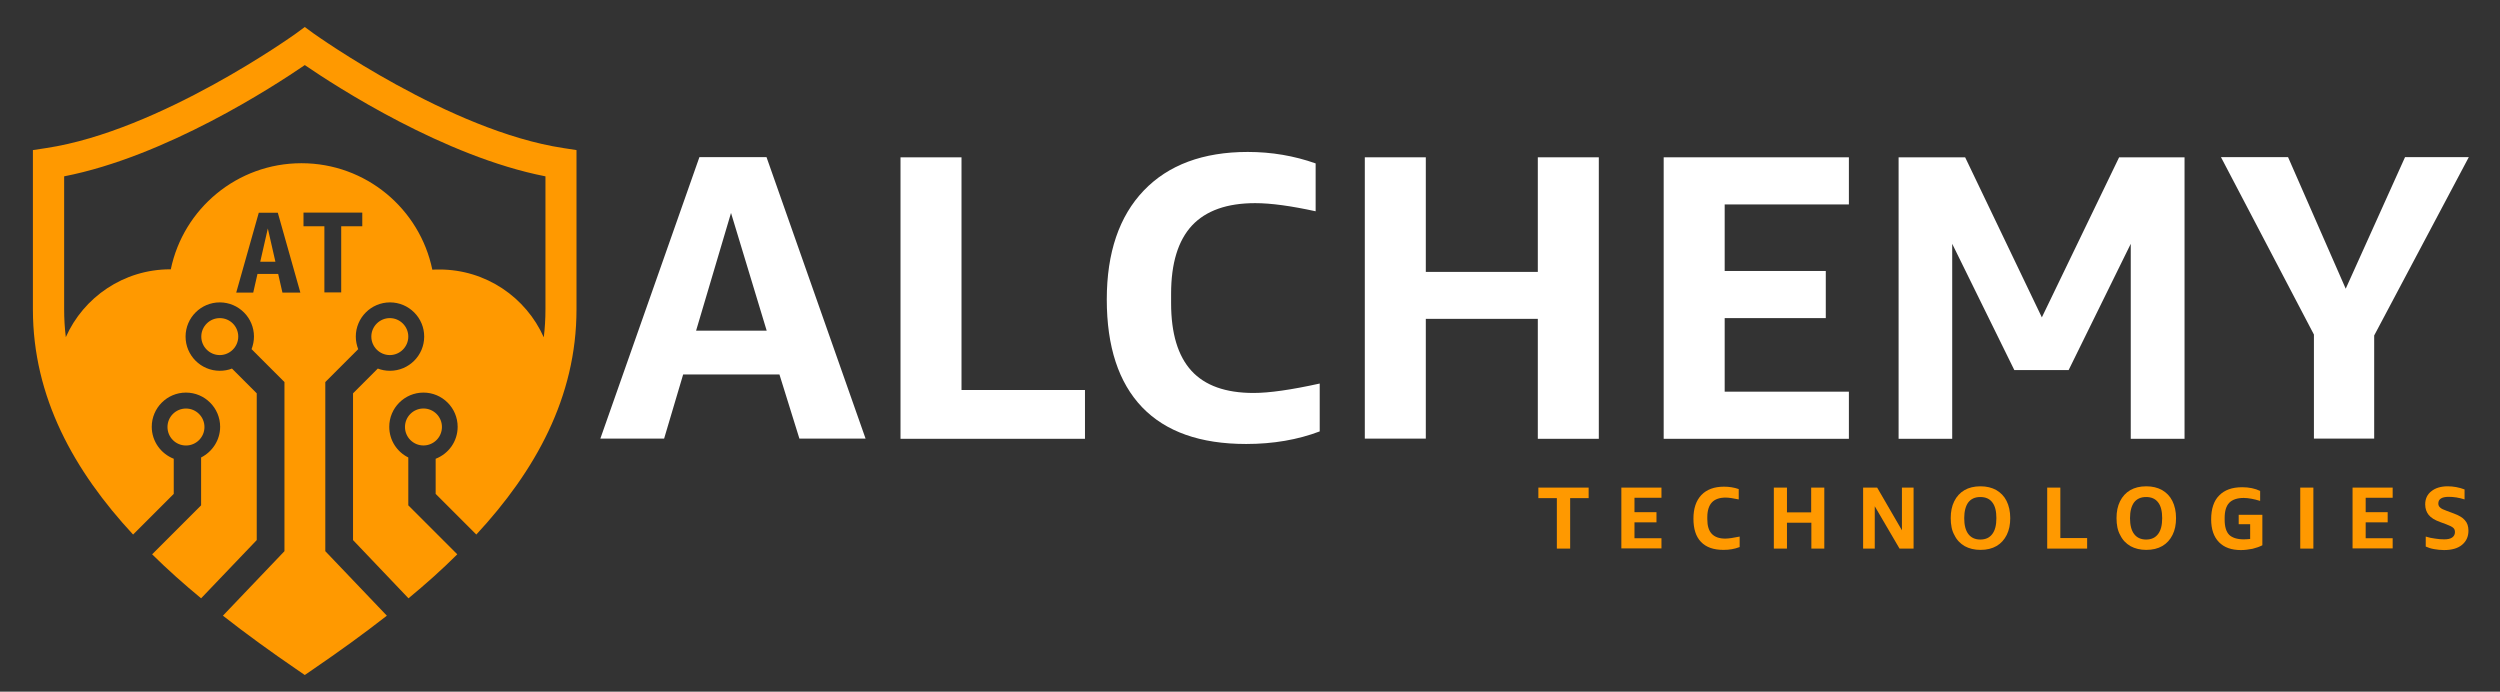
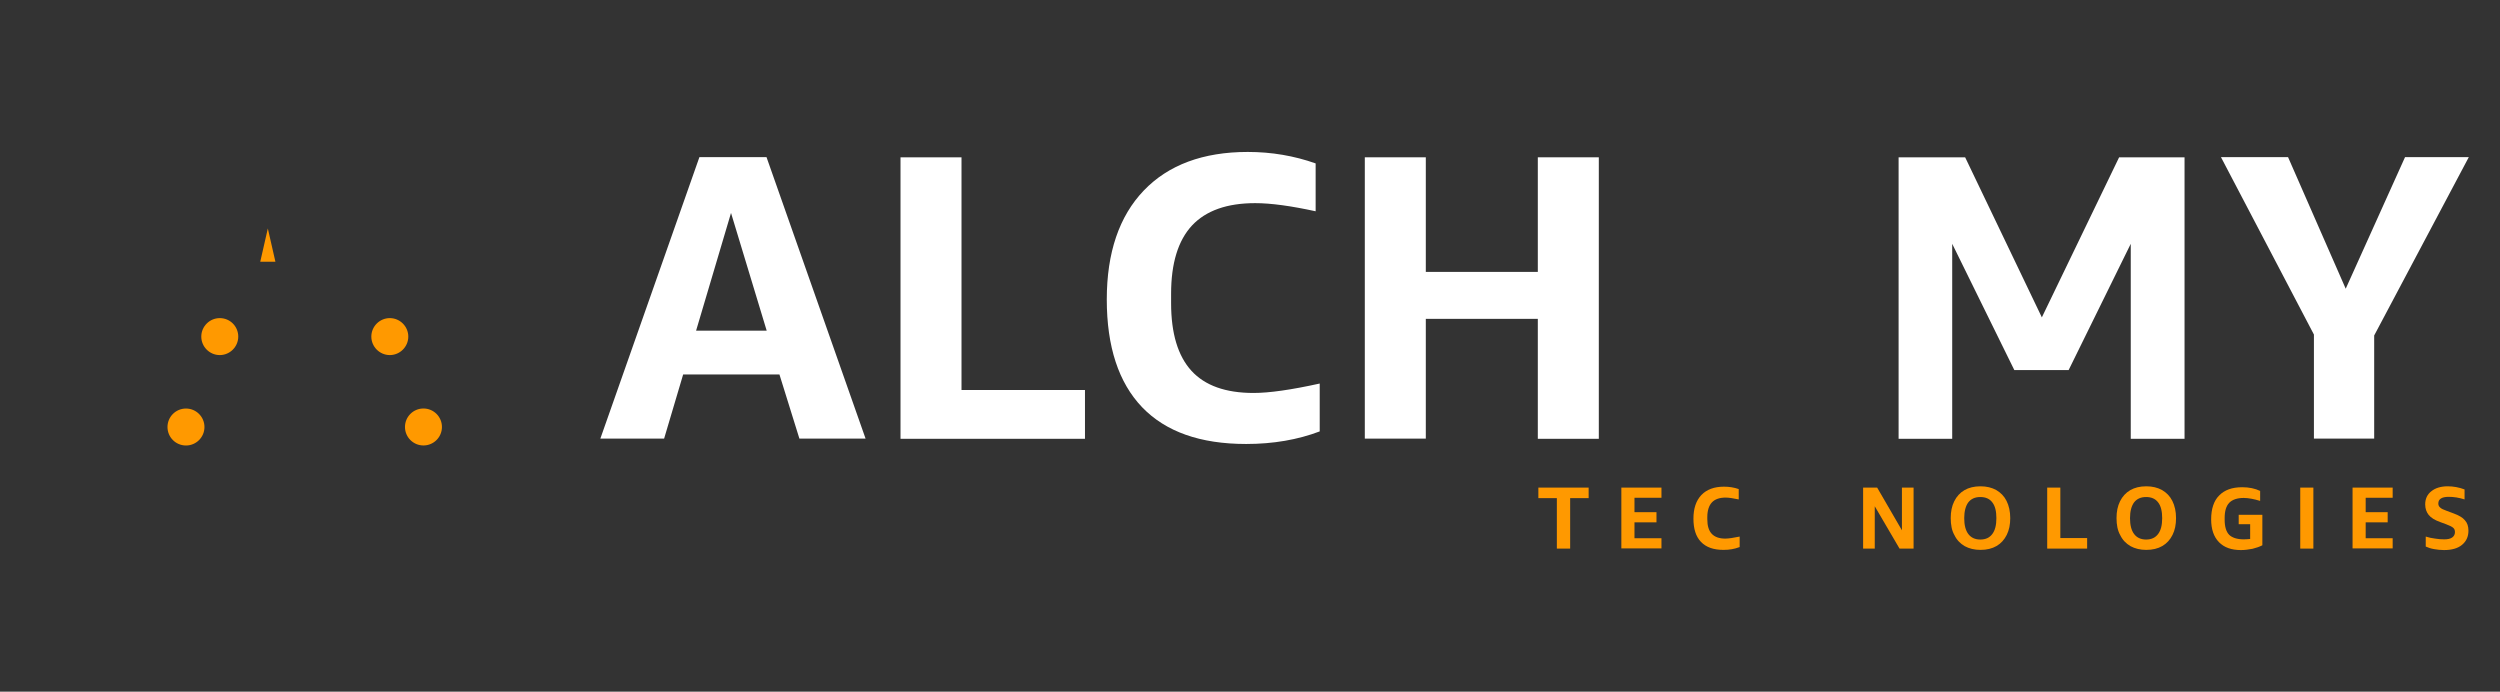
<svg xmlns="http://www.w3.org/2000/svg" version="1.1" viewBox="0 0 1352.577 374.227">
  <rect x="0" y="0" width="1352.577" height="374.227" fill="#333333" stroke="none" />
  <g>
    <g id="Layer_1">
      <g>
        <g>
          <g>
            <path d="M432.504,237.306l-10.8-34.7h-52.1l-10.3,34.7h-34.5l53.6-152.3h36.3l53.6,152.3h-35.8ZM376.604,178.906h38.2l-19.3-63.7-18.9,63.7Z" fill="#fff" />
            <path d="M487.204,237.306V85.106h33v125.9h66.8v26.4h-99.8v-.1Z" fill="#fff" />
            <path d="M714.004,233.406c-11.9,4.5-25.1,6.8-39.8,6.8-24.8,0-43.5-6.6-56.3-19.9-12.7-13.3-19.1-32.7-19.1-58.3,0-25.3,6.7-45,20-58.9s32.1-20.9,56.3-20.9c12.9,0,25.1,2.1,36.7,6.2v25.9c-13.3-2.9-24.2-4.4-32.7-4.4-15.2,0-26.6,4-34.2,12.1-7.5,8.1-11.3,20.4-11.3,36.9v5.1c0,16.4,3.7,28.6,11,36.6s18.5,12,33.6,12c8.5,0,20.4-1.7,35.8-5.1v25.9Z" fill="#fff" />
            <path d="M832.004,237.306v-64.8h-60.6v64.8h-33V85.106h33v62h60.6v-62h33v152.3h-33v-.1Z" fill="#fff" />
-             <path d="M900.104,237.306V85.106h100.2v25.5h-67.2v36h54.7v25.5h-54.7v39.8h67.2v25.5h-100.2v-.1Z" fill="#fff" />
            <path d="M1152.804,237.306v-105.4l-33.6,68.3h-29.4l-33.6-68.3v105.5h-29V85.106h36l41.5,86.6,41.8-86.6h35.4v152.3h-29.1v-.1Z" fill="#fff" />
            <path d="M1251.904,237.306v-56.3l-50.3-96h36.3l31.2,71.2,32.1-71.2h34.5l-51.2,96.5v55.8h-32.6Z" fill="#fff" />
          </g>
          <g>
            <path d="M842.304,296.806v-27.3h-10v-5.7h27.2v5.7h-10v27.3h-7.2Z" fill="#f90" />
            <path d="M877.204,296.806v-33h21.7v5.5h-14.6v7.8h11.9v5.5h-11.9v8.6h14.6v5.5h-21.7v.1Z" fill="#f90" />
            <path d="M941.104,296.006c-2.6,1-5.4,1.5-8.6,1.5-5.4,0-9.4-1.4-12.2-4.3-2.8-2.9-4.1-7.1-4.1-12.6s1.4-9.7,4.3-12.8c2.9-3,7-4.5,12.2-4.5,2.8,0,5.4.4,8,1.3v5.6c-2.9-.6-5.3-1-7.1-1-3.3,0-5.8.9-7.4,2.6s-2.5,4.4-2.5,8v1.1c0,3.6.8,6.2,2.4,7.9s4,2.6,7.3,2.6c1.8,0,4.4-.4,7.8-1.1v5.7h-.1Z" fill="#f90" />
-             <path d="M980.004,296.806v-14h-13.2v14h-7.1v-33h7.1v13.4h13.1v-13.4h7.1v33h-7Z" fill="#f90" />
            <path d="M1014.304,273.906v22.9h-6.3v-33h7.6l13.4,23.1v-23.1h6.3v33h-7.6l-13.4-22.9Z" fill="#f90" />
            <path d="M1055.404,280.306c0-3.5.6-6.5,1.9-9.1s3.1-4.6,5.5-6,5.3-2.1,8.7-2.1c3.3,0,6.1.7,8.5,2,2.4,1.4,4.3,3.3,5.6,5.9,1.3,2.6,2,5.7,2,9.3,0,3.5-.6,6.5-1.9,9.1s-3.1,4.6-5.5,6-5.3,2.1-8.7,2.1c-3.3,0-6.1-.7-8.5-2-2.4-1.4-4.3-3.3-5.6-6-1.4-2.4-2-5.6-2-9.2ZM1062.704,280.306c0,3.7.7,6.6,2.2,8.6s3.7,3,6.5,3c2.9,0,5-1,6.5-3s2.2-4.8,2.2-8.6c0-3.7-.7-6.6-2.2-8.5-1.5-2-3.7-2.9-6.5-2.9-2.9,0-5,1-6.5,2.9-1.4,1.9-2.2,4.8-2.2,8.5Z" fill="#f90" />
            <path d="M1107.604,296.806v-33h7.1v27.3h14.5v5.7h-21.6Z" fill="#f90" />
            <path d="M1145.104,280.306c0-3.5.6-6.5,1.9-9.1s3.1-4.6,5.5-6,5.3-2.1,8.7-2.1c3.3,0,6.1.7,8.5,2,2.4,1.4,4.3,3.3,5.6,5.9,1.3,2.6,2,5.7,2,9.3,0,3.5-.6,6.5-1.9,9.1s-3.1,4.6-5.5,6-5.3,2.1-8.7,2.1c-3.3,0-6.1-.7-8.5-2-2.4-1.4-4.3-3.3-5.6-6-1.4-2.4-2-5.6-2-9.2ZM1152.404,280.306c0,3.7.7,6.6,2.2,8.6s3.7,3,6.5,3c2.9,0,5-1,6.5-3s2.2-4.8,2.2-8.6c0-3.7-.7-6.6-2.2-8.5-1.5-2-3.7-2.9-6.5-2.9-2.9,0-5,1-6.5,2.9-1.4,1.9-2.2,4.8-2.2,8.5Z" fill="#f90" />
            <path d="M1213.904,291.806c1,0,2.2-.1,3.5-.2v-8h-6.2v-5.1h12.8v16.5c-1.5.8-3.3,1.4-5.3,1.9-2.1.4-4.2.7-6.3.7-5.1,0-9.1-1.4-11.9-4.3-2.8-2.9-4.2-7-4.2-12.3,0-5.6,1.4-10,4.3-12.9,2.9-3,7-4.5,12.5-4.5,3.7,0,7,.7,9.7,2v5.4c-3.3-1-6.3-1.6-8.9-1.6-3.5,0-6.1.9-7.8,2.6-1.7,1.8-2.5,4.5-2.5,8.3v.9c0,3.7.8,6.5,2.5,8.2,1.6,1.5,4.2,2.4,7.8,2.4Z" fill="#f90" />
            <path d="M1244.504,296.806v-33h7.1v33h-7.1Z" fill="#f90" />
            <path d="M1272.804,296.806v-33h21.7v5.5h-14.6v7.8h11.9v5.5h-11.9v8.6h14.6v5.5h-21.7v.1Z" fill="#f90" />
            <path d="M1320.104,282.406c-2.8-1-4.9-2.3-6.1-3.8s-1.9-3.4-1.9-5.7c0-3,1.1-5.4,3.3-7.1,2.2-1.8,5.2-2.7,8.9-2.7,3.1,0,6.2.6,9.1,1.7v5.4c-3.1-1-5.9-1.4-8.6-1.4-3.7,0-5.6,1.2-5.6,3.6,0,.9.3,1.6,1,2.2.6.6,1.9,1.2,3.6,1.8l3.5,1.3c3,1.1,5.1,2.3,6.3,3.8,1.3,1.4,1.9,3.3,1.9,5.6,0,3.3-1.2,5.8-3.5,7.7s-5.6,2.8-9.7,2.8c-1.8,0-3.6-.2-5.3-.5-1.8-.3-3.3-.8-4.6-1.4v-5.4c1.6.5,3.3.9,5.1,1.1,1.8.3,3.4.4,4.9.4,1.9,0,3.3-.3,4.3-1s1.5-1.7,1.5-2.9c0-1-.3-1.8-.9-2.3-.6-.6-1.9-1.2-3.7-1.9l-3.5-1.3Z" fill="#f90" />
          </g>
        </g>
        <g>
          <g>
            <circle cx="229.104" cy="231.006" r="10" fill="#f90" />
            <circle cx="100.617" cy="231.03" r="10" fill="#f90" />
            <path d="M220.904,182.106c0-5.5-4.5-10-10-10s-10,4.5-10,10,4.5,10,10,10,10-4.5,10-10Z" fill="#f90" />
            <path d="M118.904,172.106c-5.5,0-10,4.5-10,10s4.5,10,10,10,10-4.5,10-10-4.4-10-10-10Z" fill="#f90" />
          </g>
          <g>
            <polygon points="140.804 141.606 149.004 141.606 144.904 123.606 140.804 141.606" fill="#f90" />
-             <path d="M304.804,80.106c-61.5-9.3-134.2-61.4-135-61.9l-4.9-3.6-4.9,3.6c-.7.5-73.4,52.6-135,61.9l-7.2,1.1v86.2c0,47.5,22.3,87.4,54.2,121.8l22-22v-19c-6.9-2.7-11.9-9.4-11.9-17.3,0-10.2,8.3-18.5,18.5-18.5s18.5,8.3,18.5,18.5c0,7.2-4.2,13.5-10.3,16.6v25.9l-26.5,26.5c8.4,8.3,17.3,16.2,26.5,23.8l30.1-31.5v-79.4l-13.4-13.4c-2,.8-4.3,1.2-6.6,1.2-10.2,0-18.5-8.3-18.5-18.5s8.3-18.5,18.5-18.5,18.5,8.3,18.5,18.5c0,2.4-.5,4.7-1.3,6.8l17.8,17.8v91.5l-33.3,34.9c12.9,10.1,26.2,19.7,39.5,28.8l4.8,3.3,4.8-3.3c13.3-9.1,26.7-18.7,39.6-28.8l-33.3-34.9v-91.5l17.8-17.8c-.8-2.1-1.3-4.4-1.3-6.8,0-10.2,8.3-18.5,18.5-18.5s18.5,8.3,18.5,18.5-8.3,18.5-18.5,18.5c-2.3,0-4.5-.4-6.6-1.2l-13.4,13.4v79.4l30,31.5c9.2-7.6,18.1-15.5,26.4-23.8l-26.5-26.5v-25.9c-6.1-3-10.3-9.3-10.3-16.6,0-10.2,8.3-18.5,18.5-18.5s18.5,8.3,18.5,18.5c0,7.9-4.9,14.6-11.9,17.3v19l22,22c31.9-34.4,54.2-74.3,54.2-121.8v-86.2l-7.1-1.1ZM152.804,158.306l-2.3-10.1h-11.2l-2.3,10.1h-9.2l12.2-43.2h10.3l12.2,43.2h-9.7ZM195.904,122.406h-11.3v35.8h-9.1v-35.8h-11.3v-7.4h31.8v7.4h-.1ZM295.104,167.406c0,5.1-.3,10.1-.9,15.1-9.6-21.6-31.3-36.7-56.5-36.7-1.3,0-2.6,0-3.8.1-6.8-32.9-35.9-57.6-70.8-57.6-34.8,0-63.9,24.6-70.7,57.4h-.3c-25.2,0-46.9,15.1-56.5,36.7-.6-4.9-.9-9.9-.9-15.1v-71.9c54.8-10.7,113-48.4,130.2-60.2,17.2,11.8,75.5,49.5,130.2,60.2v72Z" fill="#f90" />
          </g>
        </g>
      </g>
    </g>
  </g>
</svg>